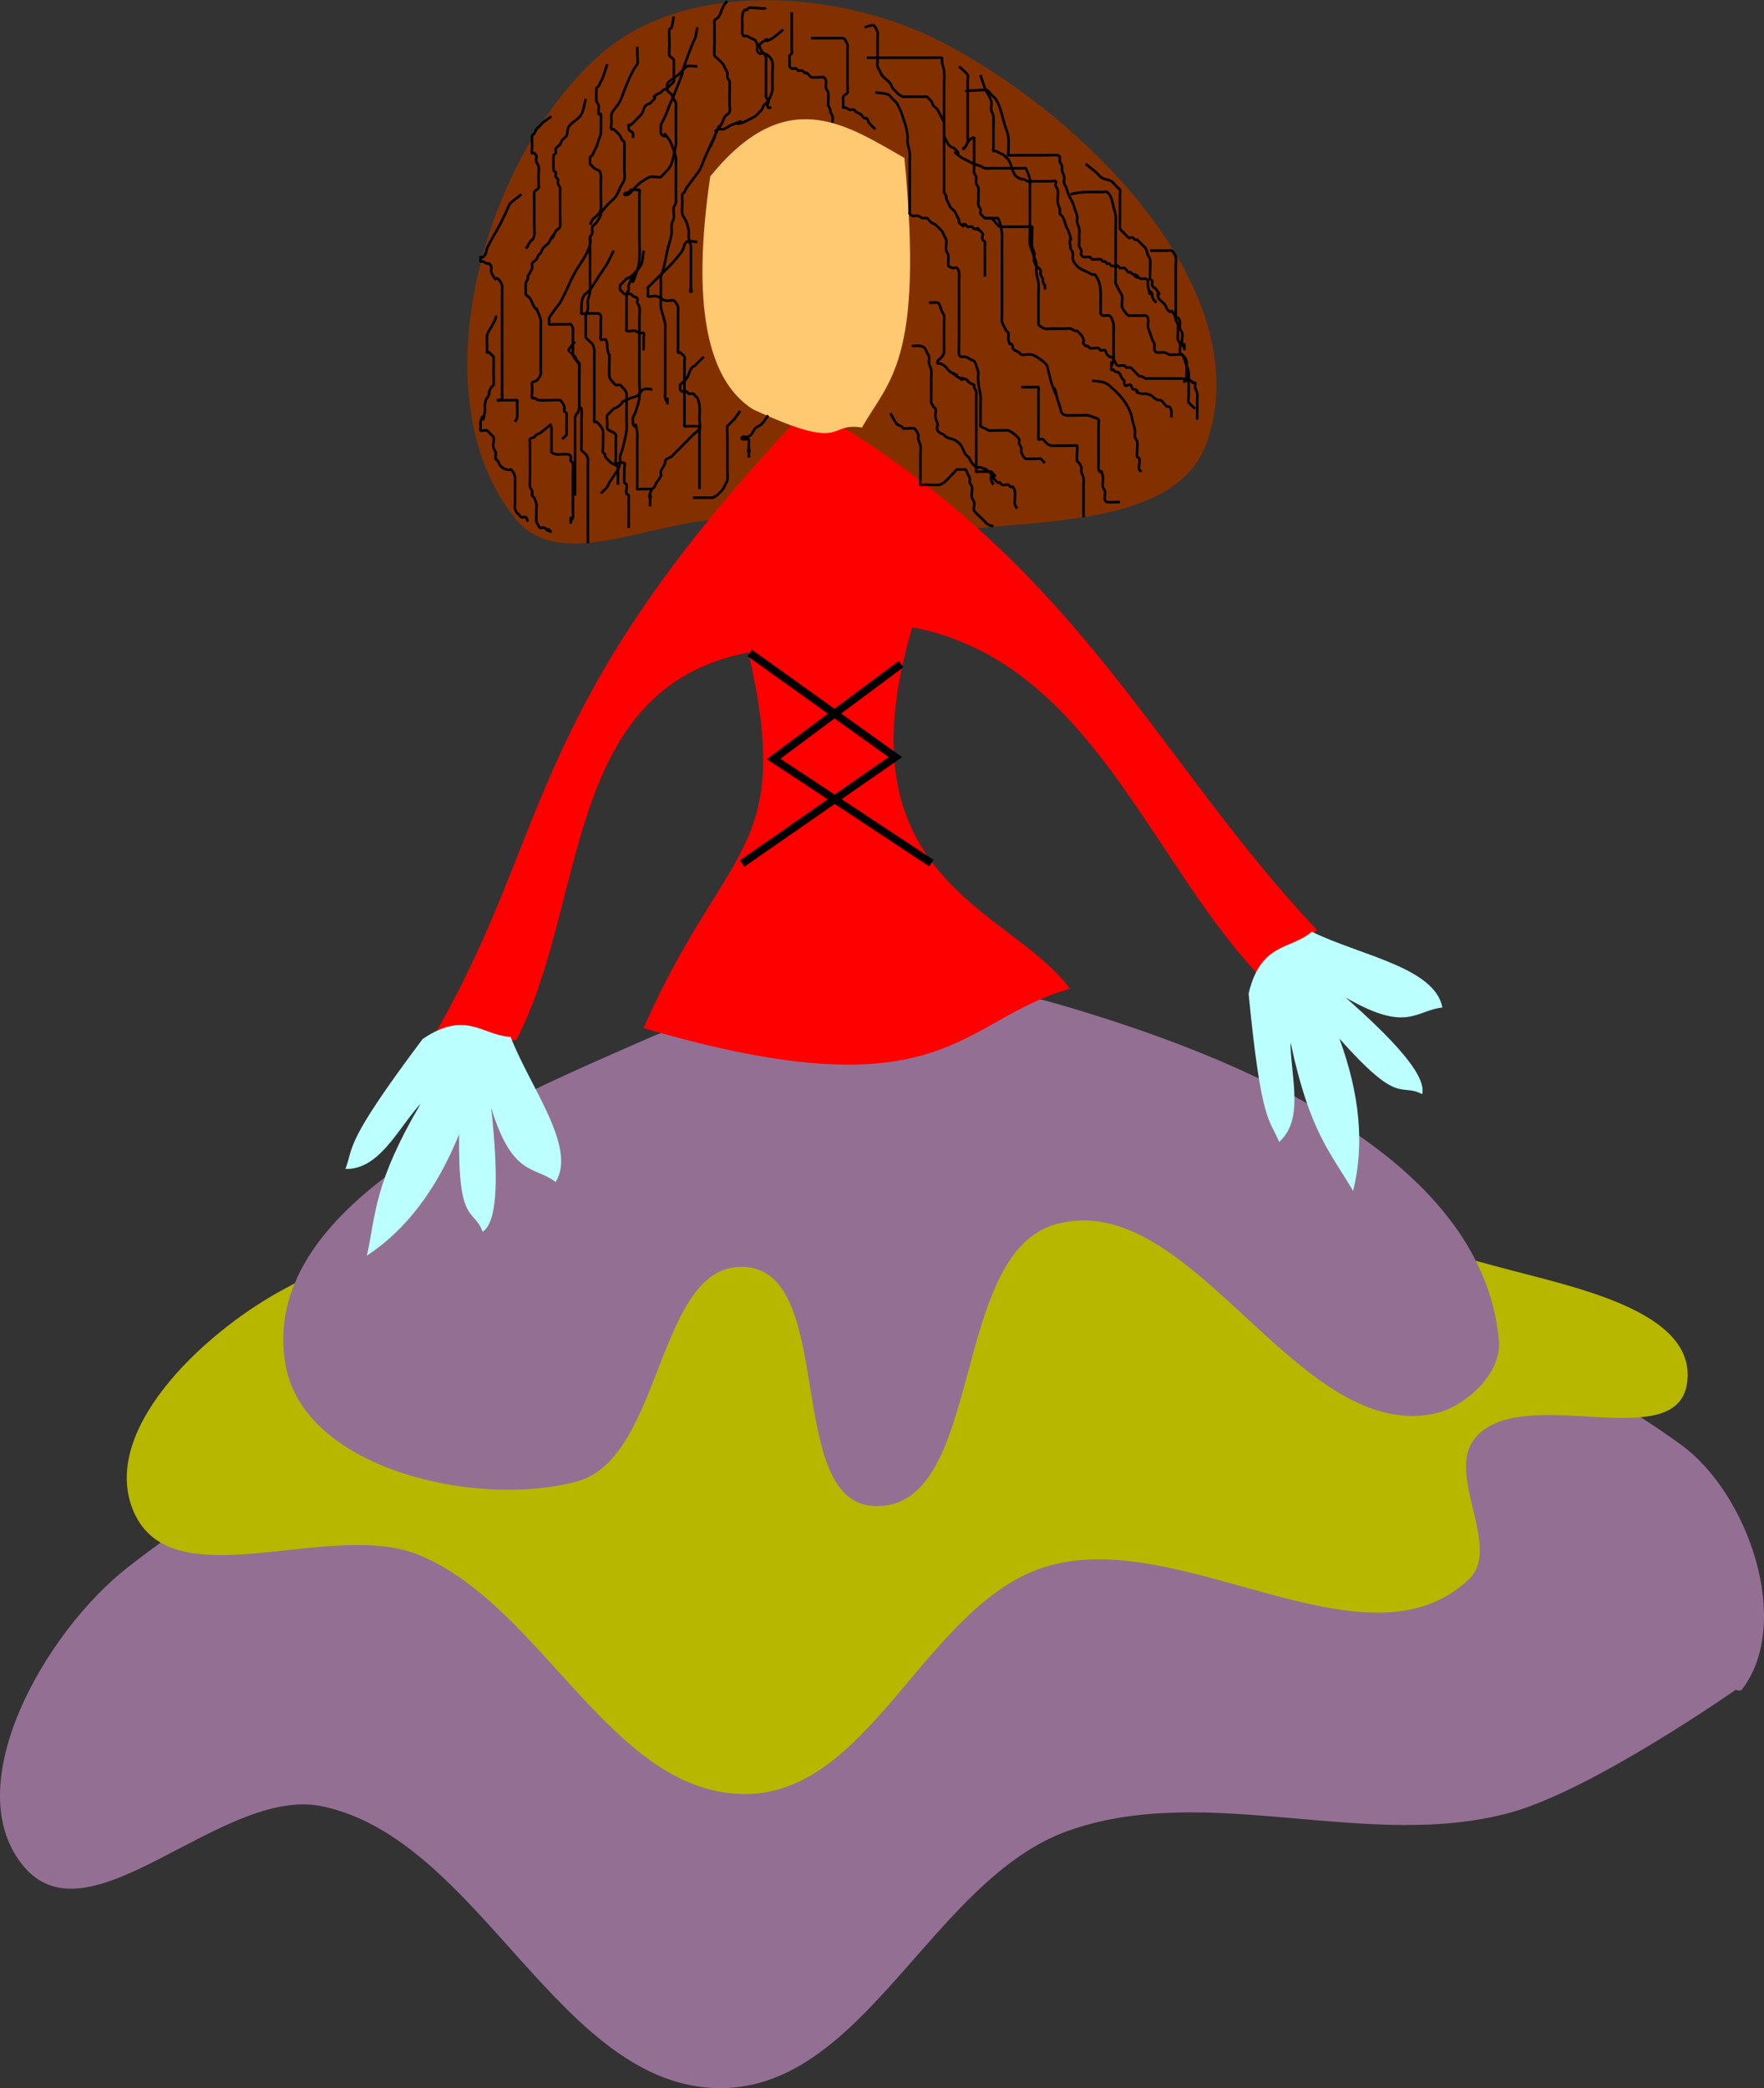
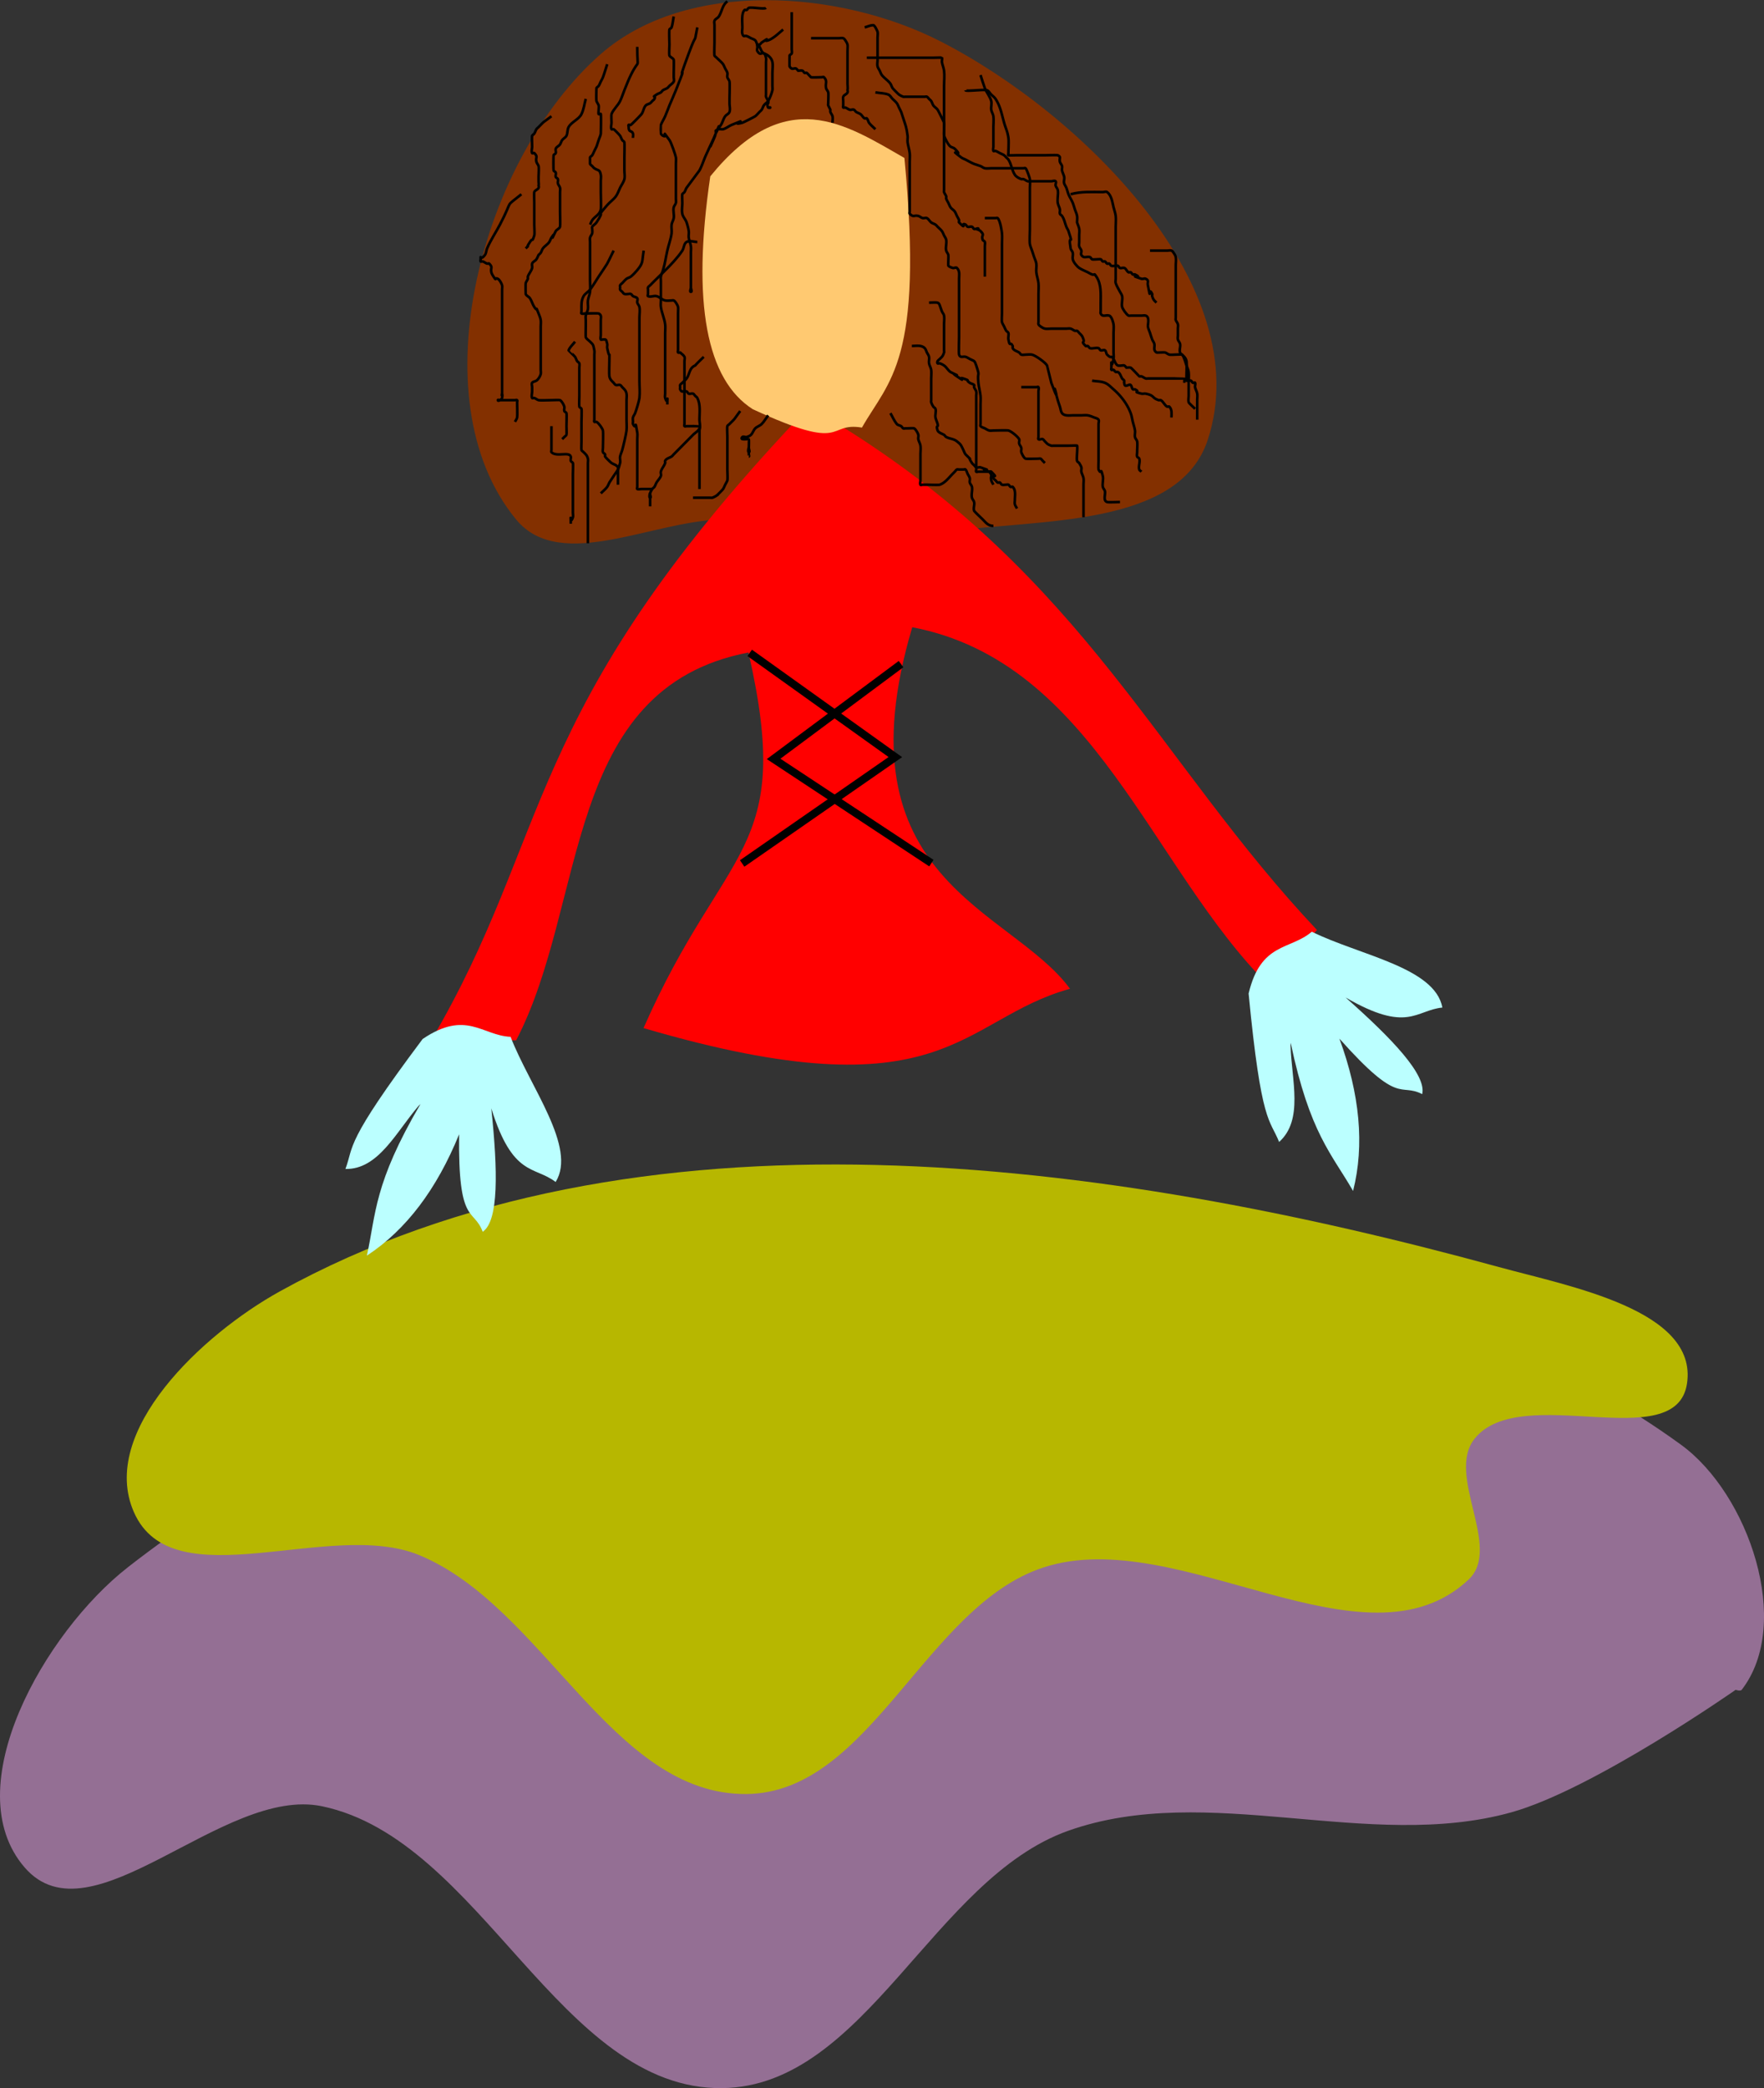
<svg xmlns="http://www.w3.org/2000/svg" viewBox="0 0 691.03 817.68">
  <rect x="0" y="0" width="691.03" height="817.68" fill="#333333" stroke="none" />
  <path d="M50.082 613.724c-32.525 25.348-67.468 86.36-40.403 117.569 26.097 30.095 77.657-32.085 116.455-23.994C188.55 720.315 219.267 818.523 283 817.673c56.086-.745 82.553-81.994 135.474-100.776 54.605-19.38 117.692 8.294 173.501-7.198 32.129-8.918 87.937-47.988 87.937-47.988s1.89.63 2.377 0c20.102-25.992 2.743-76.71-23.766-95.976-165.118-119.995-447.42-77.52-608.443 47.981z" fill="#946f94" />
  <path d="M109.495 505.755c-30.058 16.63-70.938 54.746-57.04 86.379 15.263 34.742 76.837 2.464 111.7 16.796 48.874 20.09 75.573 94.143 128.337 93.577 48.64-.522 70.12-73.84 116.455-88.778 52.85-17.039 125.752 42.952 166.365 4.798 13.352-12.543-9.11-40.883 2.376-55.186 18.03-22.451 78.932 6.989 83.183-21.594 4.279-28.759-45.877-37.973-73.676-45.59-153.713-42.109-338.042-67.68-477.713 9.598z" fill="#b7b700" />
-   <path d="M252.096 407.376c-57.626 25.281-151.32 64.733-140.229 127.17 7.22 40.64 74.553 56.186 114.083 45.588 34.32-9.2 31.182-87.215 66.547-83.979 34.948 3.198 14.85 92.09 49.91 93.578 43.469 1.843 29.307-98.886 71.3-110.375 53.004-14.5 93.352 84.45 147.357 74.382 12.681-2.364 27.323-15.827 26.143-28.793-6.621-72.796-103.884-111.848-173.501-131.97-51.992-15.028-112.015-7.364-161.61 14.397z" fill="#946f94" />
  <path d="M285.369 203.423c-27.718-.777-65.442 21.513-83.184 0-39.173-47.499-13.068-141.97 33.274-182.357 33.604-29.288 93.515-25.096 133.092-4.799 55.44 28.432 124.14 96.372 104.574 155.961-11.351 34.575-66.472 30.906-102.202 35.991-28.284 4.026-57.007-3.998-85.56-4.798z" fill="#833000" />
  <path d="M311.515 165.031c-107.352 114.336-95.064 161.56-142.601 242.345h33.274c28.061-53.692 18.009-137.876 91.01-151.867 18.078 78.795-9.145 74.48-41.1 147.067 118.817 34.876 123.694-3.392 167.064-15.39-23.23-31.656-91.388-42.084-61.793-141.571 71.263 13.643 93.6 94.543 139.53 140.158l19.013-21.595c-61.791-65.576-91.03-137.732-185.383-196.737z" fill="red" />
  <path d="M278.242 69.058c29.55-36.31 52.66-20.618 76.053-7.198 7.683 79.707-6.143 87.035-16.636 105.574-14.135-2.319-5.275 10.135-42.78-7.199-18.015-11.51-23.973-41.278-16.637-91.177z" fill="#ffc971" />
  <path d="M287.12 294.46l56.264 39.853-59.177 40.682" stroke="#000" stroke-width="3" fill="none" transform="matrix(1.014 0 0 1.024 2.549 -45.871)" />
  <path d="M345.59 298.75l-49.231 36.254 60.952 39.853" stroke="#000" stroke-width="3" fill="none" transform="matrix(1.014 0 0 1.024 2.549 -45.871)" />
  <path d="M223.79 82.616c-.553 1.934-.758 4.003-1.658 5.802-1.048 2.097-3.81 2.937-4.973 4.973-.565.989-.32 2.296-.829 3.315-.349.7-1.188 1.033-1.657 1.658-.37.494-.486 1.144-.83 1.658-.433.65-1.41.916-1.657 1.658-.175.524.175 1.133 0 1.657-.123.37-.705.458-.829.829-.09.273-.09 5.529 0 5.802.124.37.706.458.83.829.174.524-.176 1.133 0 1.657.123.371.704.459.828.83.175.524-.134 1.12 0 1.657.15.6.68 1.058.829 1.658.134.536 0 1.105 0 1.657v7.46c0 .846.134 5.4 0 5.802-.247.741-1.224 1.007-1.658 1.658-3.005 6.01.874-1.31-1.658 2.486-.342.514-.486 1.144-.828 1.658-.65.975-1.784 1.549-2.487 2.486-.37.495-.486 1.144-.829 1.658-.216.325-.552.553-.829.829-.276.552-.486 1.144-.828 1.658-.434.65-1.411.916-1.658 1.657-.175.524.134 1.122 0 1.658-.3 1.199-1.267 2.143-1.658 3.315-.087.262.088.567 0 .83-.195.585-.633 1.07-.829 1.657-.074.224-.03 4.05 0 4.144.247.741 1.225 1.008 1.658 1.658.685 1.028.972 2.287 1.658 3.315 1.581 2.372.155-1.27 1.657 2.487.325.81.686 1.624.83 2.486.136.818 0 1.658 0 2.487v16.576c0 .552.133 1.121 0 1.657-.202.806-.9 1.981-1.658 2.487-.514.343-1.315.315-1.658.829-.307.46 0 1.105 0 1.657v1.658c0 .829-.37 1.745 0 2.487.123.247.567-.088.829 0 .586.195 1.058.679 1.657.829.652.163 4.112 0 4.974 0 .572 0 3.063-.126 3.315 0 .722.36 1.513 1.91 1.658 2.486.134.536-.175 1.134 0 1.658.123.37.705.458.828.829.153.456 0 4.27 0 4.973 0 .572.126 3.063 0 3.315-.174.35-.552.553-.828.829l-.83.829M243.68 62.724c0 9.899 1.137 3.528-2.486 10.775-.941 1.882-1.678 3.86-2.487 5.802-.572 1.373-.992 2.813-1.658 4.144-.89 1.782-2.575 3.123-3.315 4.973-.13.323 0 2.69 0 3.316 0 .828-.37 1.745 0 2.486.123.247.582-.123.829 0 .343.172 2.252 2.135 2.486 2.487.343.514.486 1.143.83 1.657.216.325.704.458.828.83.12.357 0 5.477 0 5.801v4.973c0 1.105.268 2.243 0 3.315-.3 1.2-1.105 2.21-1.658 3.316-.552 1.105-.916 2.327-1.657 3.315-.938 1.25-2.287 2.14-3.316 3.316-5.068 5.792-.223.748-4.144 6.63-.434.65-1.224 1.008-1.658 1.658-.153.23 0 .553 0 .829 0 .553.134 1.122 0 1.658-.15.599-.679 1.058-.829 1.657-.134.536 0 1.105 0 1.658v14.92c0 1.38.153 2.77 0 4.143-.125 1.132-.687 2.185-.828 3.316-.138 1.096.156 2.221 0 3.315-.124.865-.658 1.63-.83 2.487-.108.541 0 1.105 0 1.657v2.487c0 .232-.064 4.014 0 4.144.35.699 1.106 1.105 1.658 1.658 1.234 1.233 1.182.934 1.658 3.315.108.542 0 1.105 0 1.658v24.865c0 .276-.195.633 0 .829s.582-.124.829 0c.807.403 2.332 2.541 2.486 3.315.161.804 0 5.647 0 6.63 0 .553-.174 1.134 0 1.658.124.371.655.48.83.83.123.246-.124.581 0 .828.17.343 2.134 2.252 2.486 2.487.757.504 2.011.707 2.486 1.657.124.247 0 .553 0 .83v5.801M266.89 55.264c-1.532 7.662.16.677-3.315 9.946-5.917 15.777.85-.468-4.974 14.09-.78 1.954-1.677 3.86-2.486 5.802-.572 1.373-1.053 2.785-1.658 4.144-.502 1.13-1.198 2.168-1.657 3.316-.053.13-.049 3.219 0 3.315.174.35.479.654.828.829 2.315 1.157-1.358-3.469 2.487 1.658.666.888 2.317 5.614 2.486 6.63.137.818 0 1.658 0 2.487v13.262c0 .552.134 1.121 0 1.657-.15.6-.679 1.059-.828 1.658-.335 1.34.227 2.782 0 4.144-.144.862-.706 1.622-.83 2.487-.156 1.094.138 2.219 0 3.315-.282 2.26-1.163 4.407-1.657 6.631-.855 3.846-.647 3.922-1.658 7.46-.24.84-.657 1.63-.828 2.486-.109.542 0 1.105 0 1.658v7.46c0 .828-.118 1.665 0 2.486.322 2.255 1.375 4.37 1.657 6.63.137 1.097 0 2.21 0 3.316v23.208c0 .553-.175 1.134 0 1.658 1.22 3.659.829-3.011.829 2.486M332.37 66.868h25.694c.861 0 3.259-.114 3.315 0 .248.494-.09 1.113 0 1.658.188 1.123.688 2.185.83 3.315.24 1.92 0 3.868 0 5.802V94.22c0 .545-.157 2.019 0 2.486.315.948 1.614 3.564 2.486 4.145.514.342 1.22.392 1.657.829 4.236 4.235-3.475-1.156 2.487 3.315.494.37 1.105.552 1.658.829 1.105.552 2.168 1.199 3.315 1.657.811.325 1.675.505 2.487.83.573.229 1.051.707 1.657.828.813.163 1.658 0 2.487 0h12.433c.276 0 .633-.195.829 0 .533.534 1.603 3.767 1.657 4.144.157 1.094 0 2.21 0 3.316v15.748c0 1.372-.187 4.679 0 5.802.144.861.553 1.657.83 2.486l.828 2.487c.276.829.705 1.621.829 2.486.156 1.094-.122 2.217 0 3.316.155 1.4.688 2.742.829 4.144.137 1.374 0 2.763 0 4.144v10.775c0 .276-.124.582 0 .829.174.35.503.612.828.829.515.342 1.052.707 1.658.829.813.162 1.658 0 2.487 0h5.802c.552 0 1.121-.135 1.657 0 .6.15 1.072.633 1.658.828.262.088.582-.123.829 0 .35.175.552.553.829.83.948.948 1.156.98 1.657 2.486.51 1.53-1.264.393.83 2.486.195.196.581-.123.828 0 .35.175.458.705.829.829.99.33 2.325-.33 3.315 0 .371.124.458.705.83.829.523.175 1.197-.307 1.657 0 .514.343.392 1.22.829 1.658 2.013 2.013 1.217-.247 2.486 1.657.29.435.843 2.215 1.658 2.487.524.175 1.105 0 1.658 0 .276 0 .581-.124.828 0 .35.175.553.552.83.829.552 0 1.133-.175 1.657 0 .263.087 3.228 3.257 3.315 3.315.23.153.567-.087.83 0 .585.195 1.07.634 1.657.829.262.087.553 0 .829 0h9.946c.311 0 4.123-.02 4.144 0 .195.195 0 .552 0 .829v.829" stroke="#000" fill="none" transform="matrix(1.014 0 0 1.024 2.549 -45.871)" />
  <path d="M335.68 80.129c1.658.276 3.4.239 4.973.829.732.274 1.105 1.105 1.658 1.658.552.552 1.189 1.032 1.657 1.657.371.494.553 1.105.83 1.658 1.219 2.439.633 1.072 1.657 4.144.902 2.707 1.258 3.43 1.658 6.63.103.823-.103 1.665 0 2.487.174 1.398.673 2.744.829 4.145.122 1.098 0 2.21 0 3.315v19.063c0 .276-.196.633 0 .829 1.565 1.565 1.564.39 3.315.829.6.15 1.058.679 1.658.828.536.134 1.163-.247 1.657 0 .7.35 1.033 1.19 1.658 1.658.494.37 1.144.486 1.658.829.325.217.552.553.829.829.552.552 1.188 1.032 1.657 1.658.371.494.553 1.105.83 1.657.275.553.707 1.052.828 1.658.27 1.355-.335 2.804 0 4.144.15.6.679 1.059.829 1.658.115.461-.143 4.001 0 4.144.437.437 1.071.634 1.658.829.524.175 1.267-.39 1.657 0 1.2 1.2.83 2.65.83 4.144v22.378c0 .05-.168 6.129 0 6.63.463 1.394 1.505.585 2.486.83.599.15 1.105.552 1.657.829 1.768.884 1.824.497 2.487 2.486 1.596 4.788.344 1.787.829 6.63.167 1.673.661 3.302.828 4.974.11 1.1 0 2.21 0 3.315v7.46c0 .276-.195.633 0 .829.437.437 1.106.552 1.658.829.553.276 1.059.679 1.658.829.536.134 1.105 0 1.658 0 .533 0 5.24-.14 5.801 0 1.105.276 3.682 2.39 4.145 3.315.247.494-.134 1.122 0 1.658.15.599.679 1.058.829 1.657.134.536-.135 1.122 0 1.658.092.37.968 2.257 1.657 2.487.424.14 4.38 0 4.973 0 .277 0 .582-.124.83 0 .349.174.552.552.828.828l.829.83M377.95 128.2h4.144c.276 0 .634-.195.83 0 1.064 1.065 1.604 5.276 1.657 5.802.137 1.374 0 2.763 0 4.144v26.523c0 .282-.15 2.867 0 3.315.195.587.552 1.106.829 1.658.276.553.486 1.144.828 1.658.217.325.735.45.83.829.2.804-.163 1.674 0 2.486.666 3.336.604.381 1.657 2.487.124.247-.124.581 0 .829.475.95 1.73 1.152 2.486 1.657.326.217.459.706.83.83.524.174 1.104 0 1.657 0 .829 0 1.674-.163 2.487 0 1.278.255 5.233 3.007 5.801 4.143.043.085 1.595 6.463 1.658 6.631 4.635 12.361-.917-5.283 2.487 6.63.24.84.552 1.659.828 2.487.277.83.305 1.788.83 2.487.899 1.2 3.05.829 4.144.829h3.315c.829 0 1.669-.137 2.486 0 .862.143 1.676.504 2.487.829.574.229 1.315.314 1.658.828.306.46 0 1.105 0 1.658v14.09c0 .197-.093 3.13 0 3.315 1.263 2.528.657-1.515 1.657 2.487.335 1.34-.27 2.79 0 4.144.121.606.68 1.059.83 1.658.29 1.166-.858 3.582.828 4.144.485.162 4.262 0 4.973 0M411.11 119.08c4.083-1.139 8.262-.829 12.433-.829.553 0 1.216-.331 1.658 0 1.76 1.321 2.02 3.937 2.486 5.802.276 1.105.703 2.183.829 3.315.153 1.373 0 2.763 0 4.145v19.892c0 .552-.175 1.133 0 1.657.39 1.173 1.105 2.21 1.658 3.316.276.552.707 1.052.829 1.657.27 1.355-.335 2.805 0 4.145.198.792 1.66 2.902 2.486 3.315.247.124.553 0 .829 0h4.144c.553 0 1.134-.175 1.658 0 1.646.549.728 3.441.829 4.144.123.865.552 1.658.829 2.487.276.829.504 1.675.828 2.486.23.574.68 1.059.83 1.658.297 1.19-.58 2.376.828 3.315.192.128 2.848-.116 3.315 0 .6.15 1.059.68 1.658.83.714.178 4.624-.233 4.973 0 .523.348 1.62 4.028 1.658 4.143.276.83.72 1.62.829 2.487.171 1.37 0 2.763 0 4.144v4.973c0 .829-.201 1.683 0 2.487.066.264 2.181 2.181 2.486 2.486M376.29 73.498c.553 1.658 1.044 3.337 1.658 4.973.621 1.658 2.072 3.316 2.486 4.973.268 1.072-.156 2.222 0 3.316.124.865.72 1.62.829 2.486.171 1.37 0 2.763 0 4.144v7.46c0 .552-.247 1.163 0 1.658.124.247.567-.088.829 0 .586.195 1.105.552 1.658.828.552.277 1.143.487 1.657.83.325.216.553.552.83.828.275.276.611.504.828.829 1.193 1.79 1.293 4.012 2.486 5.802.542.813 1.624 1.37 2.487 1.658.262.087.567-.088.829 0 .586.195 1.071.633 1.658.828.262.088.552 0 .828 0h8.289c.552 0 1.267-.39 1.657 0 .391.391-.134 1.122 0 1.658.15.6.708 1.052.83 1.658.324 1.625-.273 3.338 0 4.973.143.862.657 1.63.828 2.486.108.542-.175 1.134 0 1.658.124.37.612.504.829.829.972 1.458.984 2.46 1.658 4.144.23.574.633 1.072.829 1.658 2.261 6.785-.302-.15.828 6.63.102.61.708 1.053.83 1.658.162.813-.163 1.674 0 2.487.202 1.016 1.583 2.713 2.486 3.315 1.028.686 2.21 1.105 3.315 1.658.553.276 1.072.633 1.658.829 1.257.419.58-.788 1.658.829 1.996 2.994 1.657 6.55 1.657 9.946v3.315c0 .276-.123.582 0 .829.788 1.577 2.029.4 3.316.829 1.046.349 1.6 2.913 1.657 3.315.157 1.094 0 2.21 0 3.316v7.46c0 .828.163 1.673 0 2.486-1.076 5.38-.829-1.847-.829 3.315 0 .276-.195.634 0 .829s.582-.124.83 0c.349.175.479.654.828.829.247.123.582-.124.829 0 .95.475 1.153 1.73 1.658 2.486.216.325.654.48.829.83.123.246-.196.633 0 .828.05 2.334 1.868.211 2.486.829.437.437.392 1.22.829 1.658.195.195.582-.124.829 0 2.527 1.263-1.516.657 2.486 1.657.536.134 1.116-.108 1.658 0 3.581.716 2.16 1.55 4.973 2.487.262.087.582-.124.829 0 .994.497 1.492 1.989 2.486 2.486.247.124.634-.195.83 0 1.135 1.136.828 2.734.828 4.144M349.77 177.1c1.566 0 3.65-.494 4.973.829.437.437.553 1.105.829 1.658.276.552.708 1.051.829 1.657.162.813-.136 1.67 0 2.487.143.862.705 1.621.829 2.486.156 1.094 0 2.21 0 3.316v8.288c0 .276-.088.567 0 .829.195.586.486 1.144.828 1.658.217.325.706.458.83.828.349 1.049-.217 2.232 0 3.316.17.857.616 1.639.828 2.486.415 1.658-.829 0 0 2.487.272.814 2.051 1.367 2.487 1.658.325.216.479.654.829.828 1.671.836 2.695.572 4.144 1.658 1.675 1.257 1.64 1.621 2.486 3.315.276.553.458 1.164.829 1.658 3.585 3.585.13-.22 2.487 3.316.216.325.552.552.828.828s.48.655.83.83c.493.246 1.133-.175 1.657 0 6.004 2-1.307-.24 2.486 1.657.248.124.634-.195.83 0 1.565 1.565.39 1.565.828 3.315.15.6.553 1.105.829 1.658M198.92 119.08c-6.845 5.476-2.85 1.33-8.288 11.604-1.568 2.961-3.629 5.98-4.974 9.117-.344.803-.304 1.788-.828 2.487-1.905 2.54-1.658-.499-1.658 1.657 0 .277-.195.634 0 .83.195.195.567-.088.829 0 .586.195 1.071.633 1.657.828.263.088.634-.195.83 0 1.565 1.565.39 1.565.828 3.316.15.599.486 1.143.829 1.657 1.375 2.062.19.095 1.658.83.722.36 1.513 1.909 1.657 2.486.134.536 0 1.105 0 1.657v39.785c0 .277.277.83 0 .83s0-1.106 0-.83c0 .553.175 1.134 0 1.658-.195.586-1.657 1.447-1.657.829 0-.276.552 0 .829 0h5.801c.277 0 .634-.195.83 0s0 .552 0 .829c0 1.11.155 5.022 0 5.802-.122.605-.553 1.105-.83 1.657M210.53 207.77v9.117c0 .276-.195.634 0 .83 1.962 1.96 6.79-.35 7.46 1.657.174.524-.175 1.133 0 1.657.123.371.654.48.828.83.151.301 0 3.666 0 4.143v14.92c0 .552.175 1.133 0 1.657-1.22 3.659-.828-3.011-.828 2.487M219.64 175.45c-.829 1.105-1.974 2.033-2.486 3.315-.02.048 2.31 2.222 2.486 2.487.343.514.486 1.144.829 1.658.217.325.705.458.829.828.174.525 0 1.106 0 1.658v10.775c0 .463-.127 3.765 0 4.144.123.371.705.459.829.83.152.456 0 4.269 0 4.972v7.46c0 .433-.11 3.097 0 3.315.174.35.552.553.828.83.843.842 1.324 1.148 1.658 2.486.134.536 0 1.105 0 1.657v30.667M246.17 140.63c-.72 4.317-.059 4.546-2.486 7.46-.75.9-1.572 1.754-2.487 2.486-.482.386-1.164.458-1.658.829-.625.469-1.105 1.105-1.657 1.658-.277.276-.655.479-.83.828-.123.248 0 .553 0 .83s-.123.581 0 .828c.175.35.553.553.83.829s.458.705.828.829c.525.175 1.106 0 1.658 0 .276 0 .582-.124.829 0 .35.175.504.612.829.829.514.342 1.315.315 1.658.829.306.46-.134 1.121 0 1.657.15.6.707 1.052.828 1.658.271 1.355 0 2.763 0 4.144v24.036c0 2.21.244 4.434 0 6.63-.12 1.089-1.174 4.594-1.657 5.803-.23.573-.68 1.058-.83 1.657-.133.537 0 1.106 0 1.658 0 .276-.123.582 0 .829 1.49 2.978.612-2.965 1.659 3.315.136.818 0 1.658 0 2.487v18.234c0 .276-.248.705 0 .829.494.247 1.105 0 1.657 0h4.144M300.04 56.093c-1.313 1.05-3.72 3.45-5.802 4.144-2.467.823 1.7-1.962-2.486.829-.325.217-.48.654-.83.829-.246.123-.633-.195-.828 0s0 .552 0 .829c0 .552-.307 1.198 0 1.657 1.196 1.795 1.357.453 2.486.83 1.513.503 2.982 1.644 3.316 3.315.27 1.354 0 2.762 0 4.144v4.973c0 .553.108 1.116 0 1.658-.193.962-1.026 3.197-1.658 4.144-.433.65-1.224 1.007-1.658 1.658-.342.514-.486 1.143-.828 1.657-.217.325-.553.553-.83.83-.552.552-1.032 1.188-1.657 1.657-.326.244-4.61 2.396-4.973 2.486-5.904 1.476 4.199-2.508-4.144.83-1.147.458-2.117 1.357-3.316 1.657-.536.134-1.133-.175-1.657 0-3.073 1.024 1.01.829-1.658.829M310.82 59.408h10.775c.553 0 1.133-.175 1.658 0 .37.124.612.504.829.829 1.199 1.8.828 1.844.828 4.144v12.433c0 .829.163 1.674 0 2.487.5 1.5-1.342 1.541-1.657 2.486-.175.524 0 1.105 0 1.658v1.657c0 .277-.196.634 0 .83s.566-.088.829 0c.586.195 1.071.633 1.657.828.524.175 1.164-.247 1.658 0 .35.175.504.612.829.829.514.343 1.143.486 1.657.829.65.433.96 1.308 1.658 1.658.247.123.634-.196.829 0 .437.436.486 1.143.829 1.657.477.715 1.839 1.84 2.486 2.487" stroke="#000" fill="none" transform="matrix(1.014 0 0 1.024 2.549 -45.871)" />
  <path d="M278.49 45.318c-1.986 1.427-2.08 3.949-3.315 5.802-.434.65-1.411.916-1.658 1.658-.175.524 0 1.105 0 1.657v6.631c0 .608-.145 4.684 0 4.973.175.35.552.553.829.829.647.647 2.01 1.771 2.486 2.486.343.514.553 1.106.83 1.658.275.553.678 1.058.828 1.658.134.536-.134 1.121 0 1.658.15.599.708 1.051.829 1.657.16.805 0 5.647 0 6.63v1.659c0 1.105.35 2.267 0 3.315-.247.741-1.189 1.033-1.658 1.658-.741.988-.972 2.287-1.658 3.315-1.77 2.657.146-1.72-1.657 2.487-7.223 16.852 5.082-10.873-4.145 9.117-.881 1.91-1.479 3.955-2.486 5.802-.016.03-4.924 6.557-4.973 6.63-.343.515-.486 1.144-.829 1.658-.217.325-.654.48-.829.83-.126.251 0 2.742 0 3.315 0 1.381-.27 2.79 0 4.144.242 1.211 1.267 2.143 1.658 3.315.36 1.08.668 2.188.829 3.316.117.82-.117 1.666 0 2.486.16 1.128.667 2.188.829 3.315.117.821 0 1.658 0 2.487v13.262c0 .553.552 1.658 0 1.658s0-1.105 0-1.658M269.37 181.25c-1.105 1.105-2.286 2.14-3.315 3.315-2.296.904-2.12 3.38-3.316 4.974-.469.625-1.105 1.105-1.657 1.657-.277.276-.655.48-.83.829-.123.247 0 .553 0 .829 0 .276-.123.582 0 .829.778 1.555 1.064.354 2.487.829.37.123.458.705.829.828.524.175 1.133-.174 1.658 0 .37.124.552.553.829.83s.654.479.828.828c1.293 2.585.83 5.508.83 8.289 0 1.105.435 2.3 0 3.315-.463 1.077-1.658 1.658-2.487 2.486l-2.487 2.487-4.973 4.973c-.276.276-.504.612-.829.829-.757.505-2.011.707-2.486 1.658-.124.247.087.566 0 .828-.39 1.173-1.358 2.117-1.658 3.316-.134.536.205 1.144 0 1.657-.37.925-1.145 1.633-1.658 2.487-.317.53-.486 1.144-.828 1.658-.217.325-.613.503-.83.829-.342.514-.678 1.058-.828 1.657-.134.536.552 1.658 0 1.658-.553 0 0-2.21 0-1.658v4.973M283.46 201.97c-2.955 3.94-1.51 2.339-4.144 4.973-.276.276-.705.458-.829.829-.157.471 0 3.364 0 4.144v12.433c0 .679.179 3.607 0 4.144-.195.586-.553 1.105-.829 1.658-.276.553-.486 1.144-.829 1.658-.227.34-2.146 2.26-2.486 2.486a7.012 7.012 0 01-1.658.83c-.262.086-.552 0-.829 0h-6.63M257.77 51.12c-.276 1.381-.383 2.808-.829 4.144-.123.37-.705.458-.829.829-.179.538 0 5.049 0 5.802 0 .328-.177 3.79 0 4.144.35.7 1.41.916 1.658 1.658.101.304 0 4.83 0 4.973v1.658c0 .552.247 1.163 0 1.657-.35.7-1.105 1.105-1.658 1.658-.276.276-.503.612-.829.829-.514.343-1.143.486-1.657.829-.325.216-.504.612-.83.829-.513.342-1.143.486-1.657.828-2.061 1.375-.095.19-.829 1.658-.174.35-.552.553-.828.829s-.504.612-.83.829c-.513.342-1.22.392-1.657.829-.874.873-.916 2.327-1.658 3.315-.338.452-3.688 3.84-4.144 4.144-.23.153-.633-.195-.829 0s0 .553 0 .83c0 2.227 1.21 1.145 1.658 2.486.175.524 0 1.105 0 1.657M232.08 69.354c-.553 1.658-1.044 3.337-1.658 4.973-.217.579-.552 1.105-.829 1.658-.276.552-.486 1.144-.828 1.658-.217.325-.654.479-.83.828-.044.089-.15 4.52 0 4.973.196.587.634 1.072.83 1.658.194.584-.223 3.093 0 3.316.195.195.741-.263.828 0 .157.468.029 7.262 0 7.46-.123.864-.552 1.657-.828 2.486-1.025 3.072-.439 1.705-1.658 4.144-.276.552-.486 1.144-.829 1.658-.217.325-.654.479-.829.828-.021.044-.021 2.444 0 2.487.175.35.553.552.83.829s.503.612.828.829c1.53 1.02 2.061.36 2.486 2.486.163.813 0 1.658 0 2.487v4.144c0 .983.161 5.826 0 6.63-.405 2.029-2.353 2.702-3.315 4.145-.343.514-.553 1.105-.829 1.657M210.53 89.246c-3.94 2.955-2.339 1.51-4.973 4.144-.276.276-.612.504-.829.829-.343.514-.486 1.144-.829 1.658-.217.325-.654.48-.829.829-.15.302 0 3.666 0 4.144 0 .829-.37 1.745 0 2.486.124.247.634-.195.83 0 1.565 1.566.39 1.565.828 3.316.15.599.634 1.071.829 1.657.179.537 0 3.466 0 4.145v1.657c0 .553.134 1.122 0 1.658.5 1.5-1.343 1.541-1.658 2.486-.126.38 0 3.682 0 4.145v8.288c0 .679.18 3.607 0 4.144-1.001 3.005-.393.59-1.657 2.487-2.008 3.01.242.586-1.658 2.486M303.36 49.462v14.091c0 .553.175 1.134 0 1.658-.124.37-.705.458-.829.829-.012.037-.06 4.025 0 4.144.175.35.48.654.829.829.494.247 1.163-.248 1.658 0 .35.174.552.552.829.828.552 0 1.133-.174 1.657 0 .37.124.48.655.83.83.246.123.58-.124.828 0 .228.113 1.43 1.543 1.658 1.657.302.151 3.666 0 4.144 0 .276 0 .633-.195.829 0 1.478 1.478.455 2.275.829 4.144.12.606.679 1.058.828 1.658.158.63 0 3.45 0 4.144 0 .276-.087.567 0 .829l.83 1.658c0 .276-.088.566 0 .828.195.587.678 1.059.828 1.658.201.804 0 1.658 0 2.487M331.54 55.264c1.105-.276 2.176-.829 3.315-.829.632 0 1.657 2.48 1.658 2.487.163.812 0 1.657 0 2.486v8.289c0 .828-.2 1.682 0 2.486.15.6.553 1.105.829 1.658.276.552.458 1.163.829 1.657.766 1.022 2.612 2.26 3.315 3.316.343.514.486 1.144.829 1.658.227.34 2.146 2.26 2.487 2.486a7.012 7.012 0 001.657.829c.262.087.553 0 .83 0h7.459c.276 0 .581-.124.829 0 .349.175.552.552.828.829s.612.503.83.829c.342.514.485 1.143.828 1.657.37.555 1.288 1.103 1.658 1.658.266.4 2.416 4.622 2.486 4.973.163.813 0 1.658 0 2.487v23.207c0 .276-.087.566 0 .828.196.587.634 1.072.83 1.658.086.262-.088.567 0 .829.194.586.552 1.105.828 1.658.276.552.486 1.143.829 1.657.433.65 1.224 1.008 1.657 1.658.343.514.553 1.105.83 1.658.276.552.633 1.071.828 1.657.088.263-.195.634 0 .83 3.235 3.234.445-.193 2.487.828.35.175.458.705.829.829.524.175 1.133-.175 1.657 0 .37.124.48.654.829.829.494.247 1.658-.553 1.658 0 0 .276-.553 0-.83 0 .553.276 1.222.392 1.659.829 1.81 1.81.172 1.345.828 3.315.124.37.706.458.83.829.174.524 0 1.105 0 1.658v11.604M370.49 79.3c.08.543 7.314-.39 8.288 0 .726.29 1.106 1.105 1.658 1.658.553.552 1.224 1.007 1.658 1.657 1.883 2.825 2.407 5.939 3.315 9.118.675 2.361 1.288 3.21 1.658 5.802.186 1.302 0 4.304 0 5.802 0 .276-.247.705 0 .828.195.098 2.77 0 3.315 0h10.775c.357 0 4.75-.112 4.973 0 1.46.73.49 1.131.83 2.487.149.6.678 1.058.828 1.658.134.536-.108 1.115 0 1.657.171.857.657 1.63.829 2.487.162.812-.262 1.7 0 2.486.195.586.6 1.084.829 1.658.324.811.504 1.675.829 2.486.458 1.148 1.198 2.169 1.657 3.316.325.811.553 1.658.83 2.486.275.83.684 1.625.828 2.487.136.817 0 1.658 0 2.486.276.83.685 1.625.829 2.487.136.817 0 1.658 0 2.486v2.487c0 .552-.134 1.121 0 1.658.15.599.679 1.058.829 1.657.134.536-.307 1.198 0 1.658 1.034 1.551 2.04.404 3.315.829.37.123.48.654.829.829.369.184 2.936-.127 3.315 0 .37.123.48.654.83.828.246.124.58-.123.828 0 .35.175.48.655.829.83.247.123.581-.124.829 0 .35.174.458.705.828.828.525.175 1.106 0 1.658 0 .276 0 .582-.123.829 0 .35.175.458.705.829.829.524.175 1.133-.175 1.658 0 .74.247.958 1.308 1.657 1.658.247.123.582-.124.83 0 .349.174.478.654.828.829.247.123.582-.124.829 0 3.793 1.896-3.517-.344 2.486 1.657.524.175 1.164-.247 1.658 0 1.406.703.565 1.169.829 2.487 1.396 6.978.013.025 1.658 3.315.123.247-.088.567 0 .829.501 1.505.709 1.538 1.657 2.486M441.77 140.63h6.63c.553 0 1.134-.175 1.658 0 .371.124.613.504.83.829.342.514.727 1.048.828 1.658.182 1.09 0 2.21 0 3.315v19.892c0 .276-.087.567 0 .829.195.586.68 1.058.829 1.657.134.537 0 1.106 0 1.658v2.487c0 .552-.134 1.121 0 1.657.15.6.679 1.059.829 1.658.268 1.072-.35 2.267 0 3.315.3.9 2.089 1.327 2.486 3.316.175.875 0 4.603 0 5.802v.829c0 .276-.247.705 0 .828.494.248 1.134-.174 1.658 0 .37.124.48.655.829.83.247.123.705-.248.829 0 .247.494-.109 1.115 0 1.657.171.857.685 1.625.828 2.487.137.817 0 1.657 0 2.486v7.46M419.39 190.37c1.658.276 3.413.205 4.973.829 1.283.513 2.267 1.587 3.315 2.486 2.825 2.421 5.317 5.612 6.631 9.118.4 1.066.553 2.21.829 3.315.276 1.105.668 2.188.829 3.315.117.821-.163 1.674 0 2.487.121.606.679 1.058.829 1.658.188.751 0 3.181 0 4.144 0 .552-.175 1.133 0 1.658.123.37.705.458.829.828.414 1.244-.415 2.901 0 4.145.123.37.552.552.828.828M356.4 160.53c4.585-.127 3.483-.41 4.973 3.315.23.574.727 1.049.829 1.658.182 1.09 0 2.21 0 3.316v9.946c0 .276.087.566 0 .828-.502 1.506-.71 1.539-1.658 2.487-.276.276-.654.48-.829.829-.123.247-.195.633 0 .829s.567-.088.83 0a7.012 7.012 0 011.657.828c.956.638 1.53 1.85 2.486 2.487 6.01 3.005-1.31-.874 2.487 1.658 4.187 2.791.02.006 2.486.829 3.005 1.001.59.393 2.487 1.657.514.343 1.22.392 1.658.83.195.194-.088.566 0 .828.195.586.679 1.058.828 1.658.134.536 0 1.105 0 1.657v28.181c0 .277-.195.634 0 .83s.553 0 .83 0h4.144c.276 0 .633-.196.828 0 3.235 3.234-.191.444.83 2.486.174.35.552.552.828.828.276.277.48.655.829.83.247.123.582-.124.829 0 .35.174.458.705.829.828.524.175 1.105 0 1.657 0 .277 0 .582-.123.83 0 .349.175.478.654.828.829.247.124.633-.195.829 0 1.287 1.288.829 3.378.829 4.973 0 .553-.134 1.122 0 1.658.15.6.552 1.105.828 1.658M341.48 202.8c.829 1.381 1.455 2.907 2.486 4.144.396.475 1.144.486 1.658.829.325.217.48.654.829.829.247.123.553 0 .829 0h.829c.373 0 2.234-.126 2.486 0 .35.175.612.504.83.829.342.514.678 1.058.828 1.657.134.537-.108 1.116 0 1.658.171.857.705 1.622.829 2.487.156 1.094 0 2.21 0 3.315v9.946c0 .553-.247 1.164 0 1.658.123.247.552 0 .829 0h1.657c.57 0 4.49.16 4.973 0 2.035-.678 3.515-2.686 4.973-4.144l.83-.83c.276-.275.479-.653.828-.828.247-.124.553 0 .829 0h1.658c.276 0 .633-.195.828 0 .437.437.553 1.105.83 1.658.276.552.678 1.058.828 1.657.134.536-.134 1.122 0 1.658.15.6.708 1.052.829 1.658.27 1.354-.335 2.804 0 4.144.15.6.679 1.058.829 1.658.268 1.072-.35 2.267 0 3.315.109.327 2.882 2.882 3.315 3.315 1.284 1.284 2.131 2.487 4.144 2.487M392.04 192.85h5.802c.276 0 .705-.247.829 0 .247.494 0 1.105 0 1.658v17.406c0 .276-.196.633 0 .829.39.39 1.163-.248 1.657 0 .35.174.553.552.83.828.948.949.98 1.156 2.486 1.658.262.087.552 0 .829 0h5.802c.86 0 3.258-.113 3.315 0 .293.586-.29 4.933 0 5.802.123.37.552.553.829.829.276.552.679 1.058.829 1.658.134.536-.109 1.115 0 1.657.171.857.685 1.625.828 2.487.137.817 0 1.657 0 2.486v12.433" stroke="#000" fill="none" transform="matrix(1.014 0 0 1.024 2.549 -45.871)" />
-   <path d="M368.01 70.183c1.105 1.105 2.448 2.015 3.315 3.315.307.46 0 1.105 0 1.658v22.378c0 .553.134 1.122 0 1.658-.15.6-.486 1.144-.828 1.658-.217.325-.553 1.105-.83.828-.276-.276.613-.503.83-.828.342-.515.486-1.144.828-1.658.256-.384 1.886-2.26 2.487-1.658.195.195 0 .553 0 .829v10.775c0 .553-.175 1.133 0 1.658.195.586.552 1.105.829 1.657 0 .83-.163 1.674 0 2.487.12.606.707 1.052.829 1.658.162.812 0 1.657 0 2.486v2.487c0 .552-.134 1.121 0 1.657.15.6.679 1.059.828 1.658.134.536-.174 1.133 0 1.658.124.37.553.552.83.828.276.277.457.706.828.83.524.174 1.105 0 1.658 0 .276 0 .582-.124.829 0 .761.38 2.686 3.105 3.315 3.315.524.174 1.105 0 1.658 0h9.946c.276 0 .705-.247.829 0 .247.494 0 1.105 0 1.657v1.658c0 1.382-.227 2.782 0 4.144.143.862.617 1.64.829 2.487.216.867-.266 2.518 0 3.315.501 1.506.709 1.538 1.657 2.487.277.276.706.458.83.829.174.524-.135 1.121 0 1.657.149.6.633 1.072.828 1.658.087.262-.087.567 0 .829 1.076 3.228.829.077.829 3.315M416.91 107.48c1.381 1.105 2.801 2.164 4.144 3.315.594.509 1.033 1.19 1.658 1.658 1.448 1.086 2.473.822 4.144 1.658.443.221 2.05 2.05 2.487 2.486.276.277.705.458.828.83.175.523 0 1.104 0 1.657v9.946c0 .572-.126 3.063 0 3.315.08.159 3.157 3.236 3.316 3.316.494.247 1.163-.247 1.658 0 .349.174.479.654.828.829.248.123.582-.124.83 0 .158.079 3.235 3.156 3.315 3.315.39.781.504 1.675.828 2.486.23.574.708 1.052.83 1.658.174.875 0 4.603 0 5.802 0 .553-.175 1.134 0 1.658.123.37.705.458.828.829.175.524-.175 1.133 0 1.657.247.742 1.224 1.008 1.658 1.658 2.413 3.62-.367-.273.829 3.315.15.449 2.123 1.942 2.486 2.487.505.757.708 2.011 1.658 2.486 1.467.734.283-1.232 1.658.83.342.513.392 1.22.828 1.657.196.195.634-.195.83 0 1.49 1.491.406 2.456.828 4.144.15.6.68 1.059.829 1.658.272 1.09-.343 3.115 0 4.144 1.22 3.659.829-3.011.829 2.487M266.89 70.183c-1.381 0-2.816-.38-4.144 0-.113.032-2.944 3.018-3.316 3.315-.132.107-3.869 2.49-4.144 3.316-.175.524 0 1.105 0 1.658 0 .276-.123.581 0 .828.35.7 1.224 1.008 1.658 1.658.343.514.552 1.105.829 1.658.276.552.707 1.052.829 1.657.162.813 0 1.658 0 2.487v9.117c0 1.382.137 2.77 0 4.144-.14 1.402-.524 2.77-.83 4.145-.924 4.162-1.213 4.529-4.143 7.46-.277.276-.48.653-.83.828-.542.271-3.408-.245-4.143 0-1.08.36-3.514 1.961-4.145 2.487-1.2 1-2.21 2.21-3.315 3.315-.276.276-.458.705-.829.829-.524.175-1.658.552-1.658 0 0-.618 1.144-.486 1.658-.829.325-.217.458-.705.829-.829.786-.262 1.658 0 2.486 0 .277 0 .706-.247.83 0 .246.494 0 1.105 0 1.658v16.577c0 4.116.5 8.446-.83 12.433-3.709 11.128.323-3.293-3.315 5.802-.205.513.134 1.121 0 1.657-.15.6-.633 1.072-.829 1.658-.087.262 0 .553 0 .829v12.433c0 .276-.247.705 0 .829.989.494 2.243-.268 3.316 0 .599.15 1.071.633 1.657.829.495.165 1.549-.22 1.658 0 .247.494 0 1.105 0 1.657v4.973M225.45 134.83c0 1.105.24 2.237 0 3.315-.88 3.963-3.926 7.441-5.802 10.775-2.12 3.77-3.577 7.896-5.802 11.604-.284.474-3.74 4.79-4.144 5.802-.205.513 0 1.105 0 1.658 0 .276-.247.705 0 .829.494.247 1.105 0 1.658 0h5.801c.277 0 .634-.196.83 0 1.199 1.2.828 2.649.828 4.144v5.802c0 .553-.134 1.122 0 1.658.45 1.797 2.037 2.347 2.487 4.144.14.56 0 5.268 0 5.802v8.288c0 .553.108 1.116 0 1.658-.863 4.312-.553.829-1.658 4.144-.087.262 0 .553 0 .829v29.01M188.98 165.5c.604 1.32-2.888 5.75-3.315 7.46-.163.652 0 4.11 0 4.973v.829c0 .276-.196.633 0 .828s.581-.123.828 0c.35.175.553.553.83.83s.705.457.828.828c.12.358 0 5.478 0 5.802 0 .703.152 4.516 0 4.973-.123.37-.612.504-.829.829a7.012 7.012 0 00-.829 1.658c-.087.262.088.566 0 .828-.901 2.706-1.082.695-1.657 4.145-.137.817.136 1.669 0 2.486-1.213 7.276-.305-1.267-1.658 4.144-.134.536 0 1.105 0 1.658 0 .553-.247 1.164 0 1.658.124.247.553 0 .829 0 .552 0 1.133-.175 1.658 0 .058.02 2.478 2.454 2.486 2.486.335 1.34-.335 2.804 0 4.144.15.6.634 1.072.829 1.658.249.746-.249 1.74 0 2.487.123.37.612.503.829.829.342.514.486 1.143.829 1.657.505.758 1.68 1.457 2.486 1.658 1.768.442 1.465-.703 2.487.829 1.182 1.774.828 2.976.828 4.973v6.63c0 .83-.2 1.683 0 2.487.335 1.338.816 1.644 1.658 2.487.276.276.458.705.829.828.524.175 1.198-.306 1.658 0 .514.343.552 1.105.829 1.658M210.53 206.94l-4.144 3.315c-.553.277-1.144.487-1.658.83-.325.216-.504.611-.829.828-.514.343-1.315.315-1.657.829-.307.46 0 1.105 0 1.658v11.604c0 .216-.14 4.556 0 4.973.195.586.679 1.058.828 1.657.134.537-.174 1.134 0 1.658.124.37.553.553.83.829.276.829.657 1.63.828 2.486.108.542 0 1.106 0 1.658 0 .862-.163 4.321 0 4.973.15.6.486 1.144.829 1.658 1.11 1.666.592.197 2.486.829.371.123.48.654.83.829 2.438 1.22-1.092-1.92 1.657.829M249.48 193.68c-1.105 0-2.3-.435-3.315 0-1.078.462-1.512 1.836-2.487 2.486-.727.485-1.683.485-2.486.83-6.236 2.672-1.038.363-4.974 3.315-.494.37-1.143.486-1.657.829-.228.151-2.429 2.311-2.487 2.486-.262.786 0 1.658 0 2.487v1.657c0 .277-.123.582 0 .83.645 1.288 2.895 1.222 3.316 2.486.174.524 0 1.105 0 1.657v7.46c0 .552-.247 1.163 0 1.658.13.262 2.939-.377 3.315 0 .39.39 0 1.105 0 1.657 0 .847-.134 5.4 0 5.802.124.37.705.458.829.83.35 1.047-.35 2.266 0 3.314.124.371.705.459.829.83.175.524 0 1.104 0 1.657v10.775" stroke="#000" fill="none" transform="matrix(1.014 0 0 1.024 2.549 -45.871)" />
-   <path d="M234.56 140.63c-3.377 6.755-1.458 3.431-5.802 9.946-1.105 1.658-2.092 3.4-3.315 4.973-.72.925-1.905 1.469-2.487 2.487-.94 1.644-.829 3.255-.829 4.973v.829c0 .276-.247.705 0 .828.495.248 1.105 0 1.658 0 .357 0 4.749-.112 4.973 0 .35.175.705.459.829.83.175.524 0 1.104 0 1.657v5.802c0 .552-.247 1.163 0 1.658.124.247.553 0 .829 0 1.234 0 1.181-.247 1.658 1.657.134.536-.109 1.116 0 1.658 1.09 5.455.828-.457.828 4.973 0 .533-.14 5.241 0 5.802.335 1.338.816 1.644 1.658 2.487.276.276.458.705.829.828.524.175 1.133-.174 1.658 0 .37.124.552.553.828.83.79.789 1.407 1.231 1.658 2.486.163.812 0 1.657 0 2.486v7.46c0 1.381.138 2.77 0 4.144-.131 1.315-1.232 5.969-1.658 7.46-.24.84-.657 1.63-.828 2.486-.163.813.2 1.683 0 2.487-.687 2.745-.866 2.542-2.487 4.973l-1.658 2.486c-.276.553-.486 1.144-.828 1.658-.477.715-1.84 1.839-2.487 2.486M266.89 137.32c-1.381 0-2.945-.685-4.144 0-1.073.613-.973 2.287-1.658 3.315-.981 1.472-2.132 2.83-3.315 4.145-2.353 2.613-4.973 4.973-7.46 7.46l-1.658 1.657c-.276.276-.654.48-.828.829-.124.247 0 .552 0 .829v1.657c0 .277-.248.706 0 .83.988.493 2.243-.269 3.315 0 1.199.299 2.104 1.415 3.315 1.657.813.162 1.658 0 2.487 0 .276 0 .582-.124.829 0 .35.175.612.504.829.829 1.199 1.799.828 1.844.828 4.144v14.09c0 .277-.195.634 0 .83s.553 0 .83 0c.552.552 1.307.958 1.657 1.657.247.495 0 1.106 0 1.658v24.037c0 .276-.195.634 0 .829s.553 0 .829 0c.402 0 4.92-.053 4.973 0 .39.39 0 1.105 0 1.658v22.378M294.24 203.63c-.829 1.105-1.51 2.339-2.486 3.315-.705.705-1.783.954-2.487 1.658-.704.704-.953 1.782-1.658 2.487-.437.436-1.071.633-1.657.828-.525.175-1.267-.39-1.658 0-1.39 1.39 2.324.666 2.486.83.103.102 0 2.795 0 3.315 0 .552.553 1.657 0 1.657-.552 0 0-2.21 0-1.657v2.486c0 .276.277.829 0 .829s0-.553 0-.829M293.41 47.804c-.706.648-5.407-.408-6.63 0-.371.124-.48.654-.83.829-.247.123-.633-.196-.828 0-1.3 1.299-.83 4.842-.83 6.63 0 .83-.261 1.7 0 2.487.472 1.415.83.553 1.658.829.587.195 1.106.552 1.658.829.553.276 1.221.392 1.658.829.437.436.486 1.143.829 1.657.216.325.612.504.829.83.342.513.486 1.143.828 1.657 1.011 1.516 1.057.082 1.658 2.486.134.536 0 1.105 0 1.658v12.433c0 .276-.087.567 0 .829.195.586.634 1.071.829 1.658.414 1.243-.829.828 0 2.486.123.247.829-.276.829 0s-.553 0-.83 0" stroke="#000" fill="none" transform="matrix(1.014 0 0 1.024 2.549 -45.871)" />
+   <path d="M234.56 140.63c-3.377 6.755-1.458 3.431-5.802 9.946-1.105 1.658-2.092 3.4-3.315 4.973-.72.925-1.905 1.469-2.487 2.487-.94 1.644-.829 3.255-.829 4.973v.829c0 .276-.247.705 0 .828.495.248 1.105 0 1.658 0 .357 0 4.749-.112 4.973 0 .35.175.705.459.829.83.175.524 0 1.104 0 1.657v5.802c0 .552-.247 1.163 0 1.658.124.247.553 0 .829 0 1.234 0 1.181-.247 1.658 1.657.134.536-.109 1.116 0 1.658 1.09 5.455.828-.457.828 4.973 0 .533-.14 5.241 0 5.802.335 1.338.816 1.644 1.658 2.487.276.276.458.705.829.828.524.175 1.133-.174 1.658 0 .37.124.552.553.828.83.79.789 1.407 1.231 1.658 2.486.163.812 0 1.657 0 2.486v7.46c0 1.381.138 2.77 0 4.144-.131 1.315-1.232 5.969-1.658 7.46-.24.84-.657 1.63-.828 2.486-.163.813.2 1.683 0 2.487-.687 2.745-.866 2.542-2.487 4.973l-1.658 2.486c-.276.553-.486 1.144-.828 1.658-.477.715-1.84 1.839-2.487 2.486M266.89 137.32c-1.381 0-2.945-.685-4.144 0-1.073.613-.973 2.287-1.658 3.315-.981 1.472-2.132 2.83-3.315 4.145-2.353 2.613-4.973 4.973-7.46 7.46l-1.658 1.657c-.276.276-.654.48-.828.829-.124.247 0 .552 0 .829v1.657c0 .277-.248.706 0 .83.988.493 2.243-.269 3.315 0 1.199.299 2.104 1.415 3.315 1.657.813.162 1.658 0 2.487 0 .276 0 .582-.124.829 0 .35.175.612.504.829.829 1.199 1.799.828 1.844.828 4.144v14.09c0 .277-.195.634 0 .83s.553 0 .83 0c.552.552 1.307.958 1.657 1.657.247.495 0 1.106 0 1.658v24.037c0 .276-.195.634 0 .829s.553 0 .829 0c.402 0 4.92-.053 4.973 0 .39.39 0 1.105 0 1.658v22.378M294.24 203.63c-.829 1.105-1.51 2.339-2.486 3.315-.705.705-1.783.954-2.487 1.658-.704.704-.953 1.782-1.658 2.487-.437.436-1.071.633-1.657.828-.525.175-1.267-.39-1.658 0-1.39 1.39 2.324.666 2.486.83.103.102 0 2.795 0 3.315 0 .552.553 1.657 0 1.657-.552 0 0-2.21 0-1.657v2.486c0 .276.277.829 0 .829M293.41 47.804c-.706.648-5.407-.408-6.63 0-.371.124-.48.654-.83.829-.247.123-.633-.196-.828 0-1.3 1.299-.83 4.842-.83 6.63 0 .83-.261 1.7 0 2.487.472 1.415.83.553 1.658.829.587.195 1.106.552 1.658.829.553.276 1.221.392 1.658.829.437.436.486 1.143.829 1.657.216.325.612.504.829.83.342.513.486 1.143.828 1.657 1.011 1.516 1.057.082 1.658 2.486.134.536 0 1.105 0 1.658v12.433c0 .276-.087.567 0 .829.195.586.634 1.071.829 1.658.414 1.243-.829.828 0 2.486.123.247.829-.276.829 0s-.553 0-.83 0" stroke="#000" fill="none" transform="matrix(1.014 0 0 1.024 2.549 -45.871)" />
  <path d="M165.568 406.854c-30.957 41.282-26.794 41.652-30.25 50.9 12.876.26 19.833-14.416 28.57-24.601l.84-.849c-18.356 31.257-17.387 43.004-21.006 59.383 15.445-10.113 27.409-26.083 36.131-47.506-.456 35.94 5.679 28.623 9.243 38.174 6.32-4.307 5.951-23.808 3.362-48.354 8.402 26.989 16.805 22.44 25.208 28.843 8.46-13.515-10.11-37.265-17.646-56.837-11.107-.48-17.387-10.702-34.452.849zM489.132 389.055c4.974 51.534 8.283 48.956 11.953 58.119 9.638-8.623 4.896-24.172 4.475-37.64l.048-1.198c7.502 35.54 16.103 43.51 24.445 58.026 4.559-18.007 2.627-37.934-5.351-59.652 23.803 26.728 23.398 17.151 32.433 21.73 1.753-7.492-11.617-21.573-30.006-37.84 24.303 14.084 27.424 4.988 37.9 3.942-2.86-15.726-32.46-20.47-51.144-29.695-8.486 7.25-19.968 4.036-24.752 24.208z" fill="#bff" />
</svg>